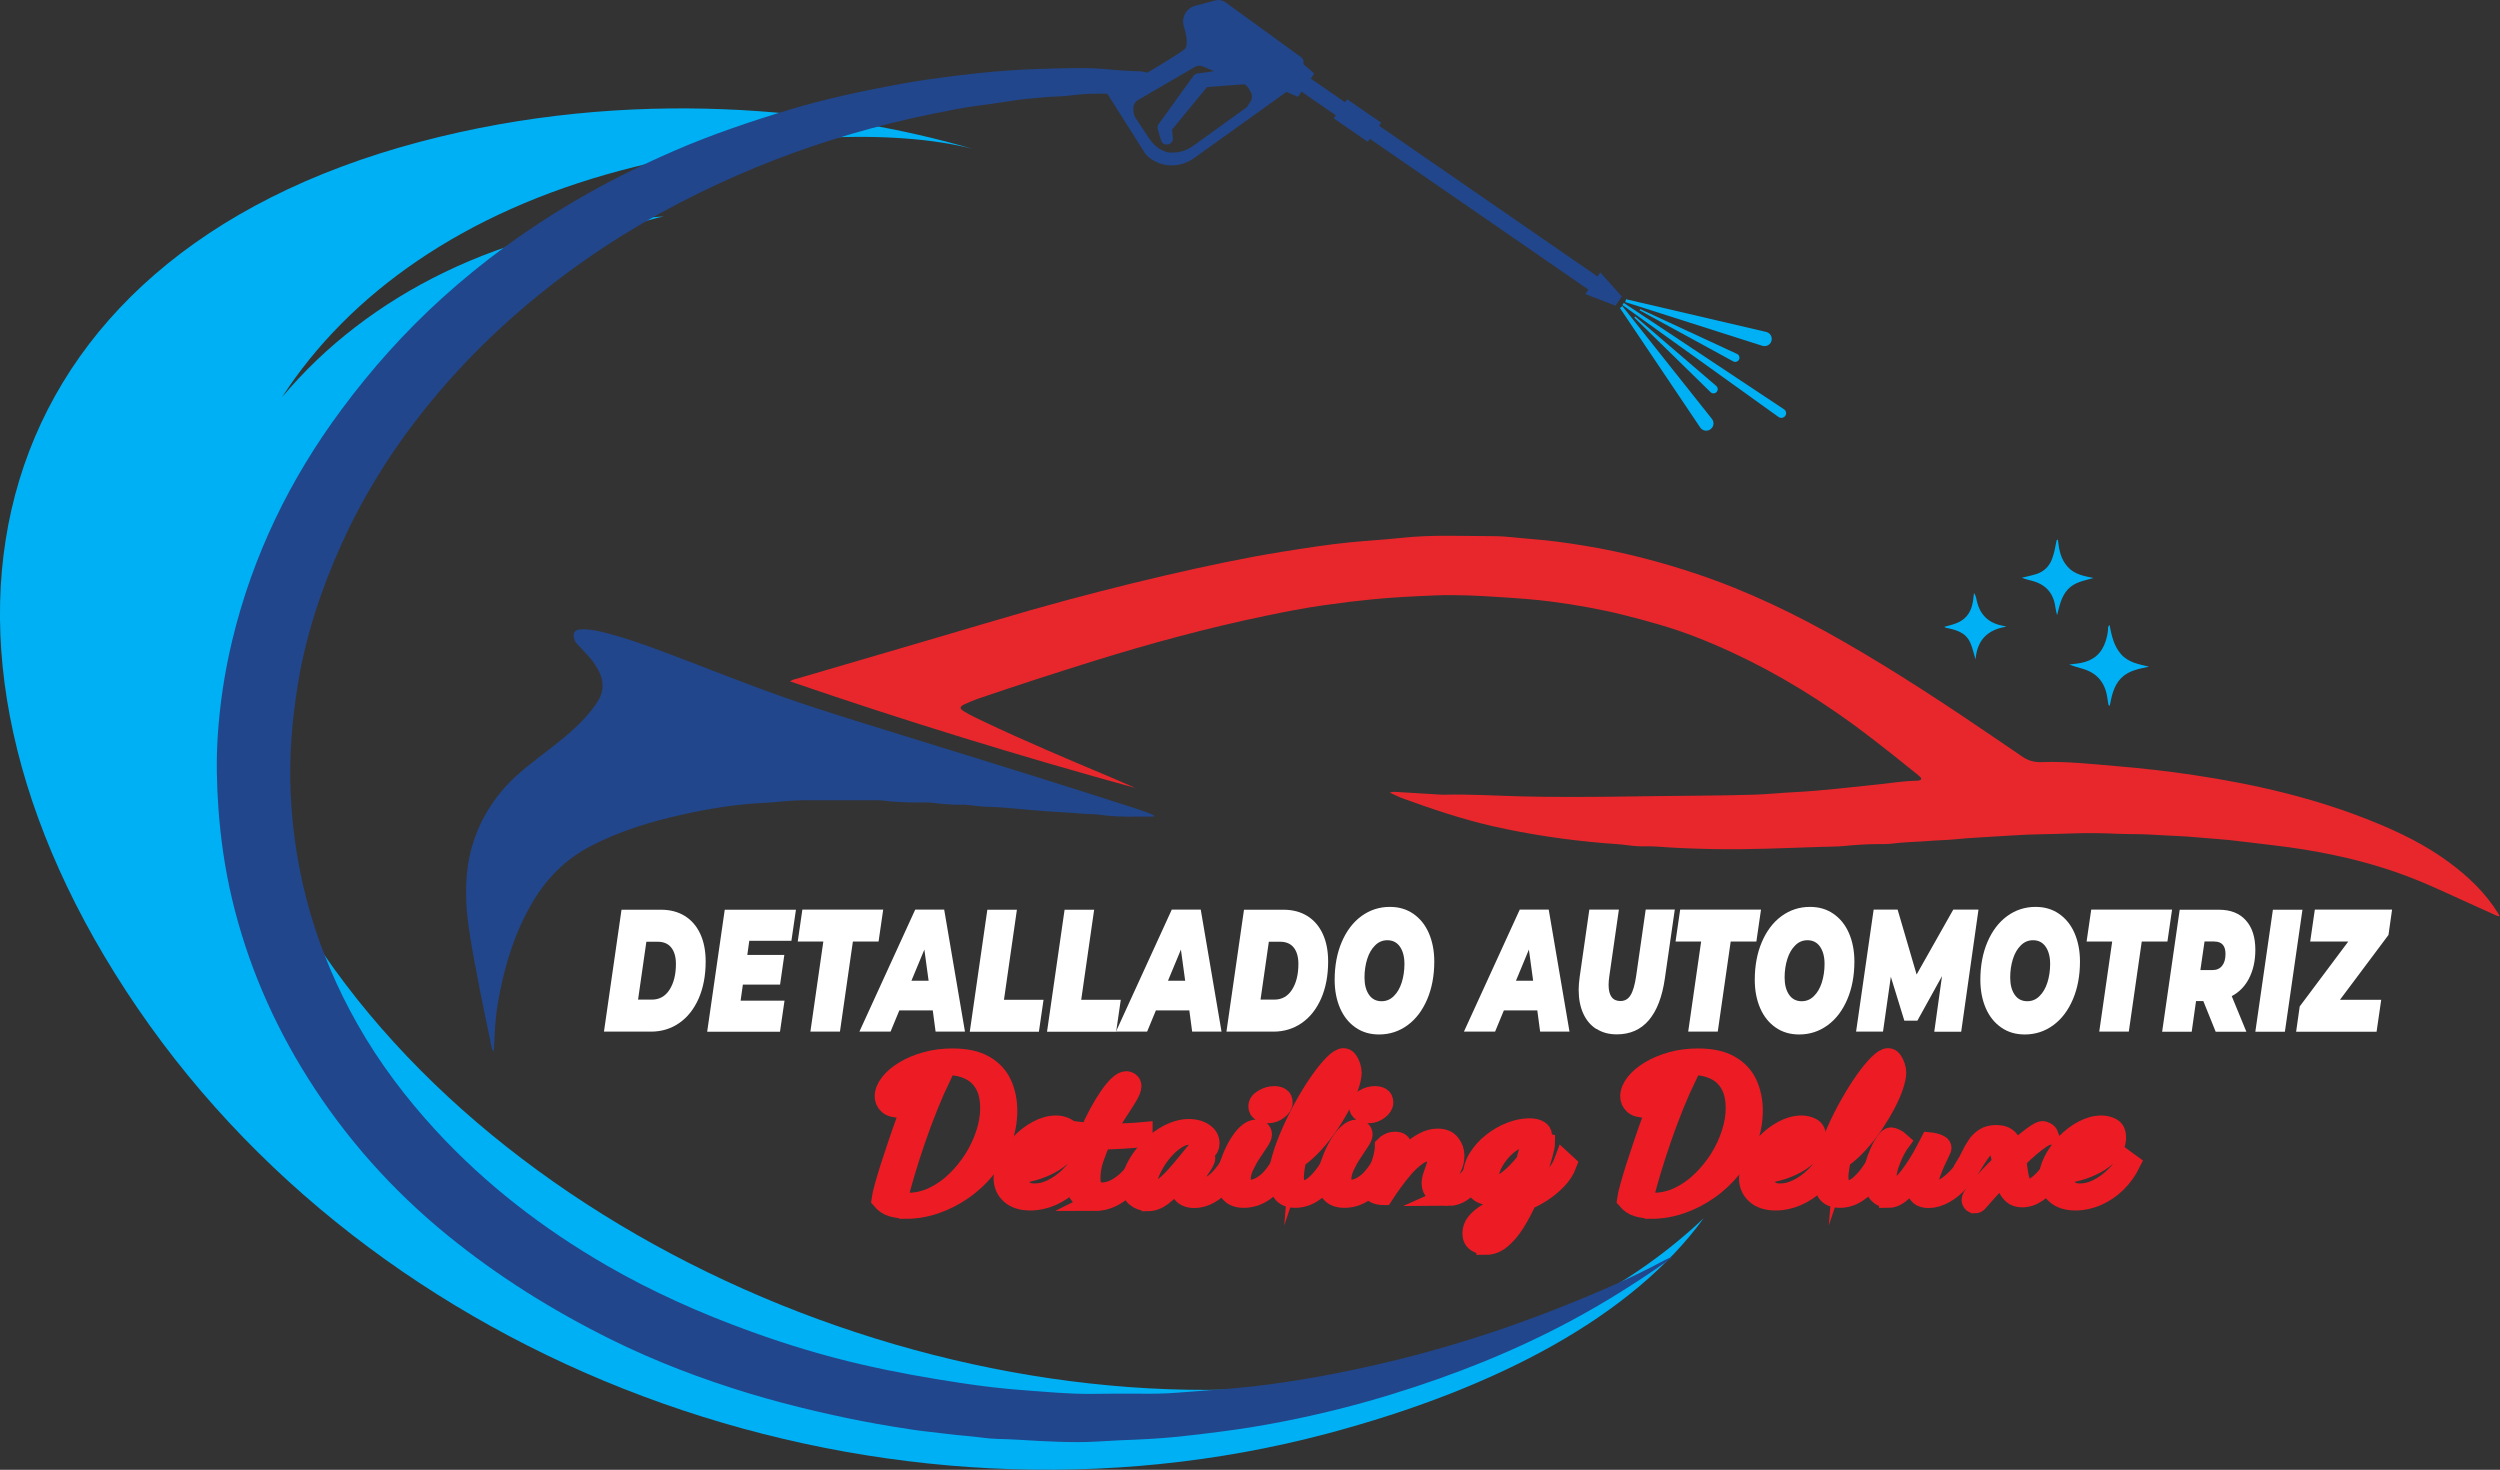
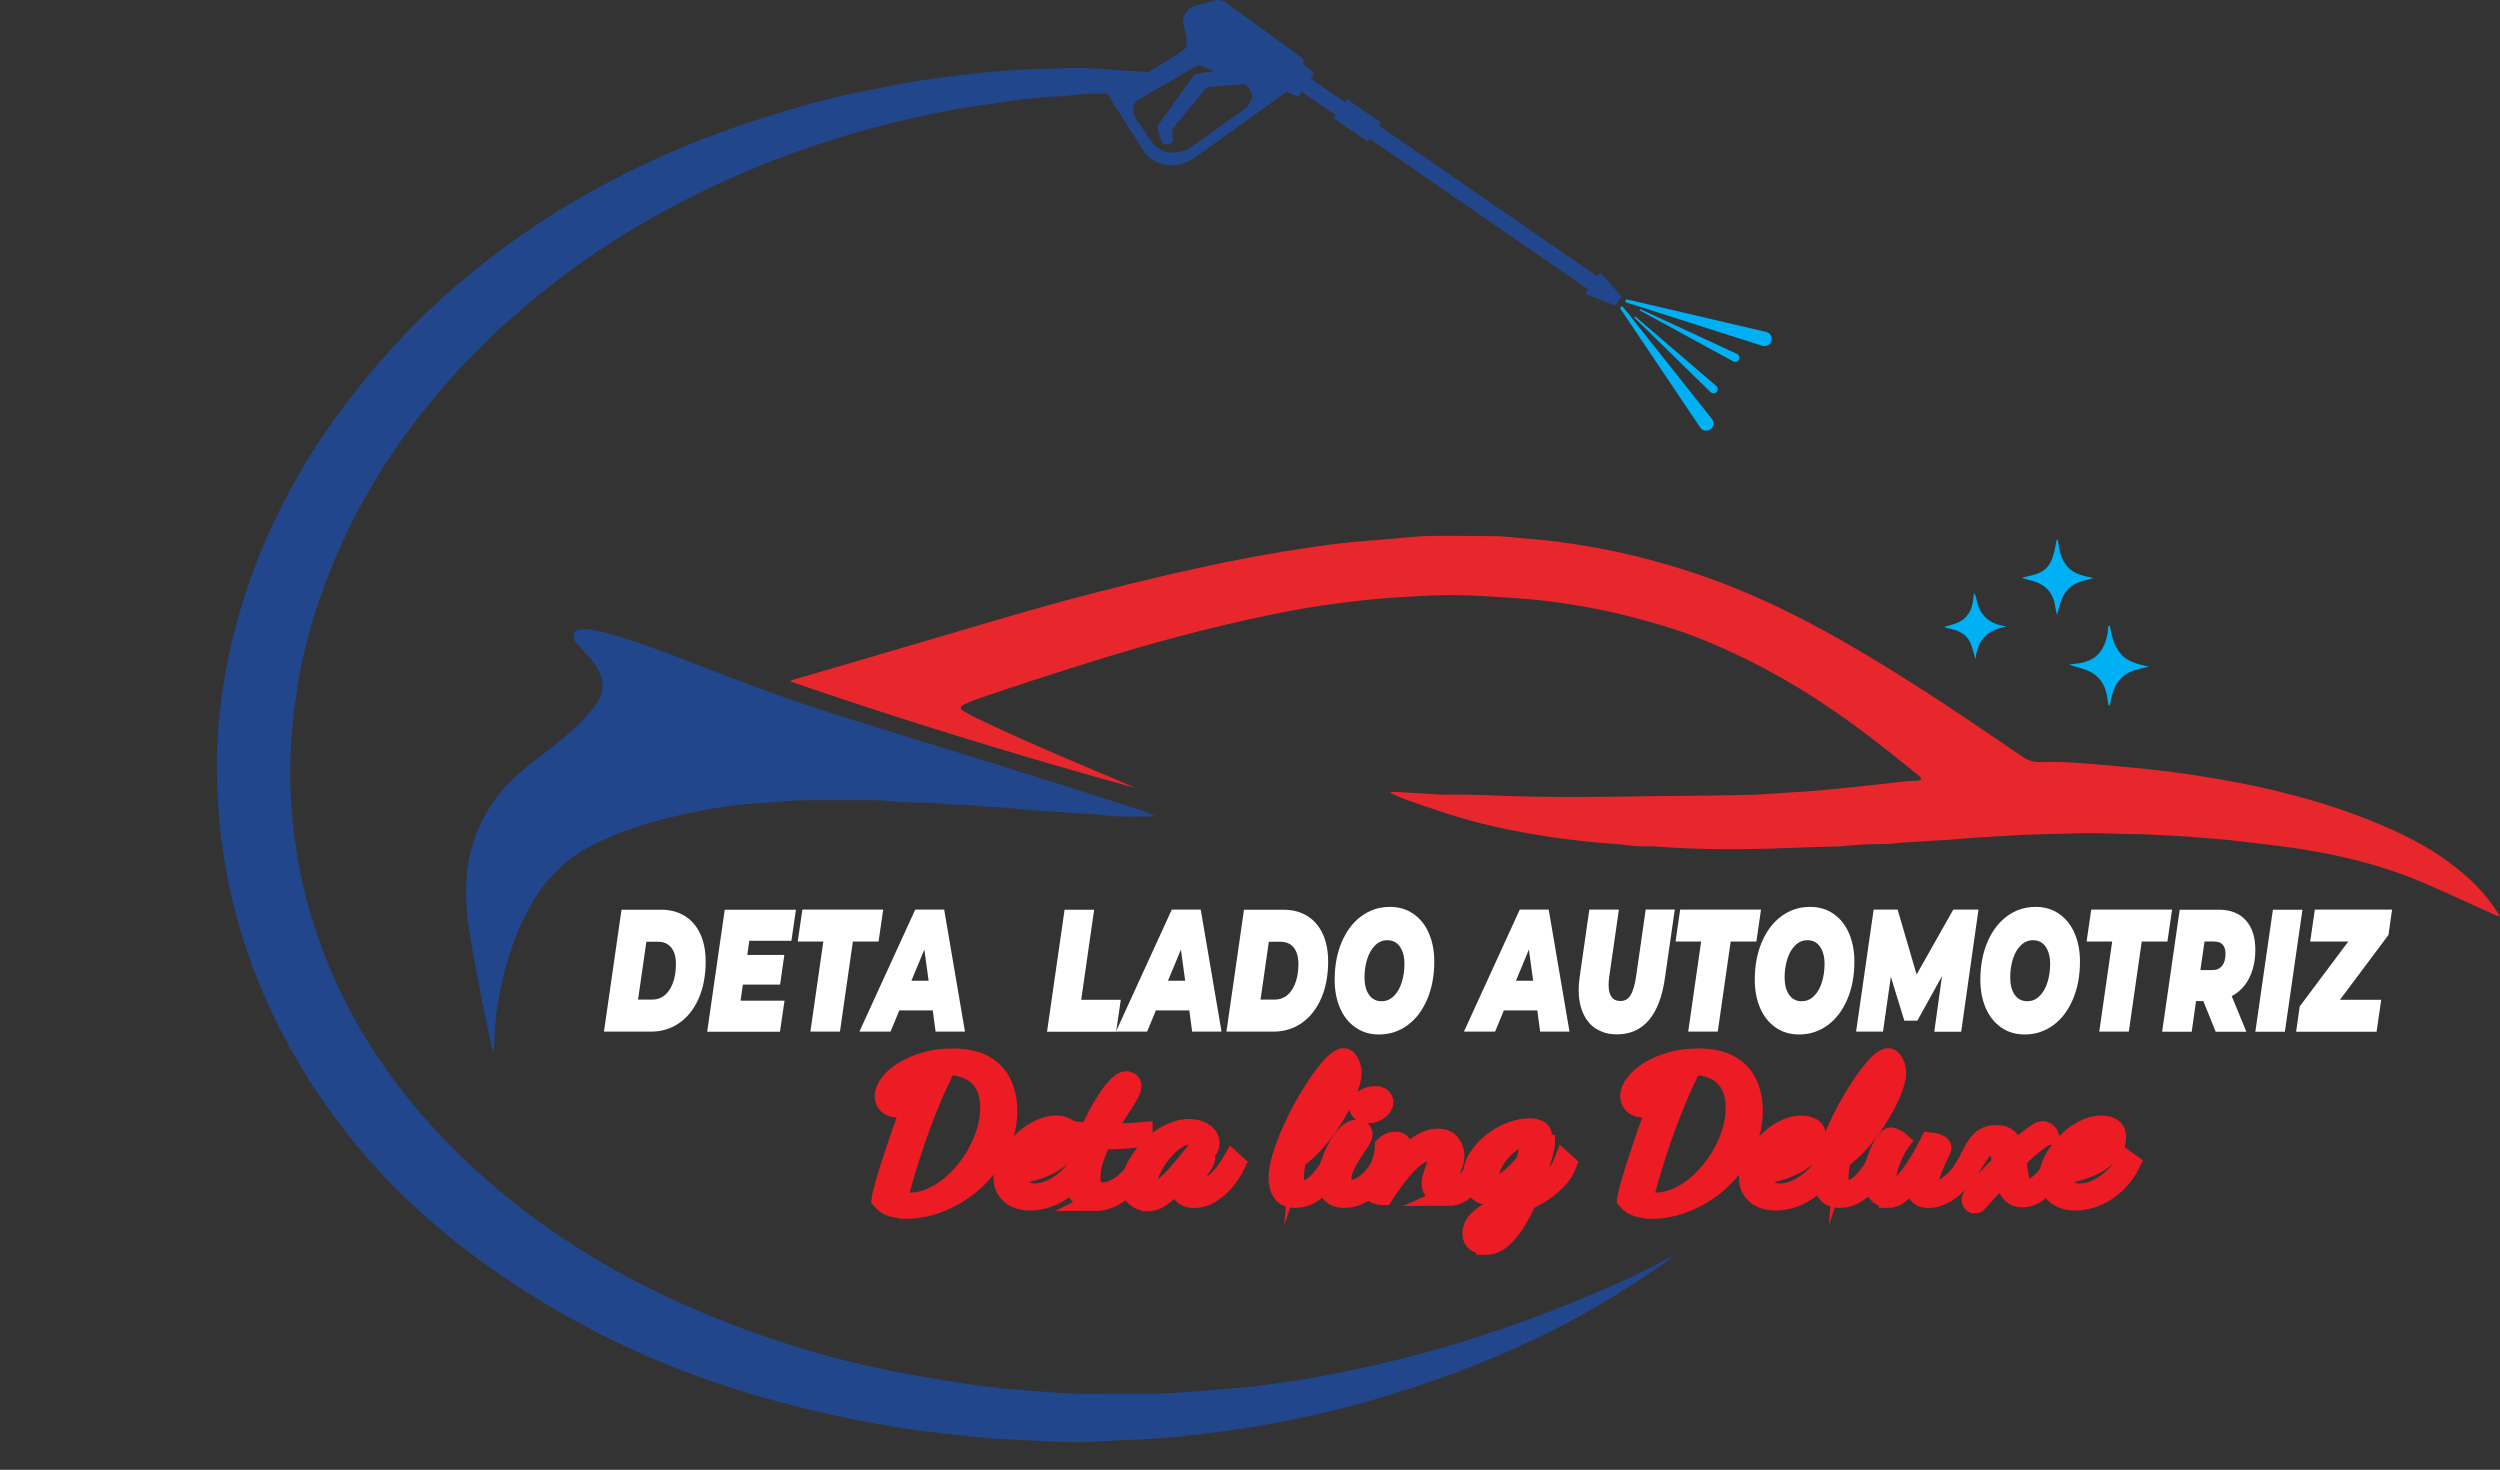
<svg xmlns="http://www.w3.org/2000/svg" id="uuid-68948d4b-c1ef-43dc-b40f-f78a23ba1a74" viewBox="0 0 264.75 155.65">
  <rect x="0" y="0" width="264.75" height="155.65" fill="#333333" stroke="none" />
  <g id="uuid-a1c96bff-40c7-4986-9a27-fc1cefe8d283">
-     <path d="m151.96,144.14c-41.17,10.91-93.8-8.38-117.66-43.08-9.91-15.7-10.56-32.49-3.49-47.83,10.72-23.26,37.94-30.04,39.48-30.31-16.95,1.01-31.36,8.31-40.43,19.15,7.11-11,19.31-19.62,35.89-24.02,15.33-4.06,29.17-4.38,37.26-2.28-14.63-4.28-36.2-6.68-58.58-.74C-1.99,27.33-12.21,67.59,14.58,106.78c26.79,39.19,79.47,57.36,125.89,45.06,18.37-4.87,32.51-12.61,39.95-22.83-7.11,6.74-16.68,12-28.47,15.13Z" style="fill:#00b0f4;" />
    <path d="m121.59,7.75c-.97.54-1.71,1.19-2.32,1.97-.16.2-.35.21-.57.21-.79,0-1.59,0-2.38-.01-1.03-.02-2.04.07-3.06.2-.78.1-1.58.09-2.37.15-1.27.1-2.54.22-3.8.41-1.13.17-2.25.35-3.38.49-1.61.2-3.2.53-4.79.85-2.97.59-5.91,1.33-8.82,2.18-5.51,1.61-10.84,3.68-15.99,6.2-5.63,2.75-10.95,6.03-15.89,9.9-3.48,2.73-6.74,5.7-9.74,8.96-5.01,5.45-9.19,11.48-12.26,18.24-2.18,4.8-3.83,9.77-4.68,14.98-.62,3.83-.94,7.68-.76,11.57.4,8.71,2.78,16.84,7.08,24.42,2.31,4.08,5.12,7.79,8.29,11.24,5.27,5.72,11.35,10.4,18.06,14.28,4.89,2.83,10.03,5.11,15.34,7.03,3.86,1.4,7.79,2.58,11.79,3.5,3.47.8,6.97,1.42,10.49,1.95,2.22.34,4.45.6,6.68.76,2.33.17,4.67.4,7.01.38,1.7-.01,3.41-.04,5.11-.02,1.38.02,2.75,0,4.12-.11,2.64-.22,5.28-.36,7.92-.66,4.64-.53,9.21-1.39,13.76-2.45,8.47-1.98,16.65-4.82,24.6-8.35,1.77-.78,3.51-1.63,5.22-2.55.25-.14.51-.27.83-.32-.25.19-.49.38-.74.55-3.19,2.23-6.49,4.3-9.92,6.14-6.05,3.25-12.4,5.77-18.96,7.79-3.76,1.16-7.58,2.12-11.44,2.88-2.21.44-4.44.8-6.67,1.09-1.51.2-3.03.38-4.54.54-2.1.22-4.2.31-6.31.39-1.45.06-2.89.2-4.34.19-1.35,0-2.71-.05-4.06-.12-1.49-.08-2.97-.19-4.46-.22-1-.02-2-.2-3-.29-.87-.08-1.73-.15-2.59-.27-1.07-.14-2.15-.23-3.22-.39-1.34-.19-2.67-.42-3.99-.65-2.16-.38-4.31-.84-6.45-1.34-2.39-.56-4.76-1.18-7.1-1.89-5-1.52-9.87-3.37-14.56-5.69-6.18-3.06-12-6.69-17.35-11.05-5.84-4.76-10.79-10.31-14.81-16.7-3.7-5.89-6.41-12.19-8.01-18.96-.74-3.13-1.2-6.31-1.43-9.52-.18-2.54-.24-5.07-.08-7.6.22-3.45.73-6.85,1.54-10.21,2.16-8.98,6.11-17.11,11.61-24.5,3.16-4.26,6.68-8.19,10.61-11.75,4.28-3.87,8.92-7.26,13.89-10.19,3.49-2.06,7.11-3.86,10.83-5.47,3.91-1.69,7.95-3.05,12.02-4.28,3.87-1.17,7.83-2.01,11.8-2.74,1.97-.37,3.97-.63,5.96-.88,1.28-.16,2.57-.31,3.86-.42,1.52-.13,3.05-.23,4.58-.28,1.64-.05,3.29-.11,4.93-.1,1.14,0,2.28.09,3.42.2.83.08,1.66.11,2.49.14.31.01.61.03,1.02.19Z" style="fill:#21468c;" />
    <path d="m120.36,83.48c-12.32-3.39-24.53-7.14-36.69-11.32.27-.2.52-.24.76-.3,4.9-1.44,9.81-2.87,14.71-4.31,3.34-.98,6.68-1.98,10.03-2.94,4.77-1.35,9.57-2.59,14.4-3.71,4.05-.93,8.12-1.81,12.23-2.47,2.39-.38,4.77-.76,7.18-1,1.85-.18,3.7-.28,5.55-.48,3.21-.34,6.42-.17,9.63-.17,1.37,0,2.74.21,4.11.31,1.85.14,3.69.4,5.52.7,4.06.66,8.02,1.69,11.92,3,5.4,1.81,10.5,4.28,15.43,7.1,5.68,3.25,11.14,6.86,16.55,10.55.83.57,1.66,1.14,2.49,1.7.61.42,1.29.6,2.03.57,2.64-.1,5.26.2,7.88.42,2.76.23,5.51.54,8.24.95,6.53.98,12.93,2.46,19.06,4.96,2.79,1.13,5.48,2.45,7.91,4.24,2.08,1.53,3.92,3.27,5.28,5.49.04.06.07.13.14.25-.26.02-.43-.1-.61-.18-2.28-1.01-4.54-2.08-6.82-3.08-3.25-1.43-6.62-2.47-10.1-3.2-2.17-.46-4.36-.81-6.57-1.06-1.52-.17-3.03-.38-4.54-.54-1.04-.11-2.08-.16-3.12-.26-1.69-.17-3.4-.2-5.09-.31-1.18-.08-2.36-.04-3.54-.09-1.63-.07-3.25-.1-4.88-.04-2.2.09-4.41.07-6.61.23-2,.14-4.01.21-6.02.41-.81.08-1.62.08-2.43.15-1.35.11-2.7.12-4.05.29-.46.06-.93.05-1.39.05-1.22,0-2.43.08-3.65.2-.75.08-1.51.06-2.26.09-3.83.12-7.66.31-11.49.24-2.05-.04-4.1-.11-6.14-.27-.46-.03-.93-.03-1.39-.02-.76.01-1.5-.1-2.25-.19-.6-.07-1.19-.09-1.79-.14-4.03-.34-8.01-.92-11.96-1.82-3.25-.75-6.4-1.81-9.52-2.95-.41-.15-.8-.36-1.32-.59.33-.11.53-.08.73-.07,1.39.08,2.78.16,4.17.25.27.02.54.04.81.04,2.77-.07,5.53.11,8.3.18,6.29.15,12.58-.04,18.87-.08,1.88-.01,3.75-.05,5.63-.1,1.45-.04,2.9-.2,4.34-.27,3-.15,5.97-.53,8.96-.83,1.33-.14,2.65-.36,3.98-.38.08,0,.16,0,.23-.02.27-.05.33-.21.14-.39-.24-.23-.5-.43-.76-.63-2.76-2.23-5.53-4.43-8.46-6.43-4.55-3.12-9.37-5.74-14.52-7.75-2.47-.97-5.03-1.67-7.6-2.32-2.51-.63-5.06-1.08-7.63-1.42-1.86-.25-3.73-.37-5.6-.49-2.22-.15-4.44-.26-6.67-.18-2.26.09-4.52.2-6.77.42-1.73.17-3.46.38-5.18.63-2.03.29-4.04.68-6.04,1.1-6.18,1.28-12.26,2.93-18.28,4.8-4.1,1.28-8.18,2.6-12.25,3.99-.49.17-.97.38-1.45.6-.52.25-.53.44-.05.74.67.42,1.4.75,2.11,1.09,4.36,2.07,8.8,3.94,13.24,5.81.96.4,1.91.83,2.87,1.25Z" style="fill:#e8272c;" />
    <path d="m122.2,86.48c-.6,0-1.19,0-1.79,0-1.34.02-2.67-.01-3.99-.2-.63-.09-1.27-.06-1.91-.12-1.33-.12-2.66-.17-3.99-.27-1.19-.09-2.39-.21-3.58-.31-.67-.06-1.35-.11-2.03-.13-.83-.02-1.66-.1-2.48-.21-.19-.03-.39-.03-.58-.02-1.07.02-2.12-.08-3.18-.21-.5-.06-1.01-.03-1.51-.03-1.26,0-2.51-.05-3.76-.21-.17-.02-.35-.02-.52-.02-2.56,0-5.11,0-7.67,0-1.12,0-2.24.1-3.36.21-.54.05-1.08.07-1.62.1-3.21.21-6.36.79-9.48,1.56-2.77.68-5.46,1.59-8.01,2.88-2.86,1.44-4.99,3.62-6.55,6.39-1.38,2.43-2.3,5.03-2.94,7.74-.44,1.87-.77,3.75-.85,5.67-.03.66-.07,1.31-.11,2.04-.24-.22-.23-.48-.28-.69-.41-1.95-.81-3.9-1.2-5.86-.41-2.07-.8-4.14-1.12-6.23-.3-1.98-.43-3.98-.25-5.96.3-3.28,1.53-6.22,3.64-8.77,1.2-1.46,2.68-2.63,4.17-3.77,1.53-1.18,3.08-2.35,4.43-3.75.52-.55,1-1.13,1.44-1.75.84-1.17.92-2.38.21-3.65-.32-.58-.7-1.11-1.16-1.59-.35-.37-.69-.74-1.03-1.1-.15-.16-.27-.33-.33-.54-.19-.66.05-1.01.73-1.03.64-.03,1.27.06,1.9.2,2.36.55,4.64,1.36,6.91,2.21,4.24,1.59,8.44,3.29,12.72,4.8,4.13,1.45,8.32,2.71,12.5,4.01,4.94,1.53,9.88,3.05,14.81,4.6,3.33,1.04,6.64,2.11,9.96,3.17.64.21,1.28.43,1.88.73,0,.05-.02.1-.03.15Z" style="fill:#21468c;" />
    <path d="m223.4,66.19c.22,1.12.45,2.22,1.22,3.09.77.88,1.87,1.06,2.95,1.32-1.07.24-2.15.4-2.95,1.22-.78.8-.99,1.86-1.2,2.93-.17-.07-.15-.22-.17-.33-.05-.25-.08-.5-.12-.74-.27-1.48-1.12-2.43-2.56-2.85-.48-.14-.96-.27-1.44-.46.41-.06.82-.08,1.22-.16,1.34-.25,2.23-1.01,2.64-2.32.13-.41.23-.82.25-1.25,0-.14-.02-.31.16-.45Z" style="fill:#00b0f4;" />
    <path d="m217.93,57.13c.11,1.05.29,2.06,1.02,2.88.73.82,1.74,1,2.76,1.2-.98.28-2,.42-2.72,1.2-.71.76-.89,1.76-1.15,2.74-.06-.29-.14-.58-.18-.87-.2-1.5-1.05-2.41-2.5-2.78-.35-.09-.69-.17-1.05-.32.2-.05.4-.09.6-.14.32-.08.64-.15.95-.25.8-.27,1.35-.8,1.65-1.6.22-.58.34-1.19.45-1.8.02-.09-.01-.2.17-.25Z" style="fill:#00b0f4;" />
    <path d="m212.44,66.37c-2.01.33-3.06,1.45-3.23,3.46-.12-.42-.23-.83-.36-1.25-.18-.58-.45-1.11-.98-1.47-.46-.31-.98-.45-1.51-.57-.13-.03-.27,0-.46-.16.89-.24,1.76-.41,2.37-1.13.6-.7.69-1.56.77-2.44.22.26.24.57.31.85.34,1.46,1.24,2.32,2.71,2.6.13.02.26.06.39.09Z" style="fill:#00b0f4;" />
    <path d="m169.19,29.29l-23.14-15.97.22-.32-3.61-2.49-.22.32-3.59-2.48-.04-.03.37-.53-1.12-.97s-.02-.03-.02-.05v-.22c.01-.18-.07-.36-.22-.47L129.79.25c-.32-.23-.72-.3-1.09-.2l-2.12.56c-.46.12-.84.42-1.07.83-.23.42-.28.89-.14,1.35.38,1.25.41,2.13.08,2.41-.51.44-2.74,1.81-5.95,3.67-.33.19-.73.2-1.08.03l-.17-.09c-.12-.06-.22-.18-.25-.31v-.04c-.06-.2-.24-.35-.45-.36l-.55-.03c-.18,0-.35.08-.44.24-.09.16-.09.35,0,.5l4.73,7.47.02.03s.22.26.59.53c.41.28,1.02.58,1.84.66.95.09,1.92-.19,2.73-.77l9.74-6.98s.04-.02.06,0l1.19.5.38-.55.19.14,3.43,2.37-.22.32,3.61,2.49.22-.32,23.14,15.97-.32.47,3.19,1.23.67-.97-2.28-2.55-.32.47Zm-36.98-18.15c-.08.11-.18.21-.29.3l-5.58,4.02c-.81.58-1.81.82-2.77.65-.1-.02-.44-.17-.7-.3-.45-.28-.84-.65-1.13-1.09l-1.43-2.15c-.2-.29-.3-.64-.29-.99v-.16c.01-.34.2-.65.49-.82l6.02-3.51c.26-.15.59-.17.87-.05l1.17.5-1.75.24c-.18.02-.33.12-.44.26l-3.67,5.09c-.12.16-.15.37-.1.57l.34,1.15c.04.14.13.27.25.35.07.05.16.09.25.1.25.05.51-.06.65-.27.09-.13.13-.28.11-.44l-.09-.83s0-.04.02-.06l3.66-4.45s.03-.03.05-.03l3.94-.3s.06.03.08.05c.15.1.28.24.37.4l.22.38c.18.32.16.73-.05,1.04l-.24.35Z" style="fill:#21468c;" />
    <path d="m172.11,31.99l14.52,4.63c.45.14.93-.15.99-.62.06-.39-.2-.76-.58-.85l-14.84-3.46" style="fill:#00b0f4;" />
    <path d="m171.55,32.62l8.5,12.65c.22.33.66.44,1.01.24h0c.42-.23.53-.78.23-1.15l-9.48-11.94" style="fill:#00b0f4;" />
-     <path d="m171.81,32.3l16.54,11.86c.23.16.55.11.71-.12s.1-.55-.14-.7l-16.96-11.26" style="fill:#00b0f4;" />
    <path d="m173.63,32.86l9.92,5.41c.22.12.5.03.61-.19h0c.11-.22.02-.5-.21-.6l-10.25-4.75" style="fill:#00b0f4;" />
    <path d="m173.07,33.63l8.08,7.9c.18.18.47.17.64-.02s.15-.47-.04-.64l-8.58-7.36" style="fill:#00b0f4;" />
    <path d="m65.81,96.34h4.19c.97,0,1.81.22,2.52.66.71.44,1.26,1.08,1.64,1.9.38.82.57,1.8.57,2.92,0,1.49-.25,2.8-.74,3.92-.5,1.13-1.18,1.99-2.06,2.6-.88.61-1.88.91-3,.91h-4.97l1.86-12.92Zm3.22,9.52c.8,0,1.43-.35,1.88-1.06.45-.71.67-1.62.67-2.72,0-.75-.17-1.33-.5-1.74s-.81-.61-1.44-.61h-1.19l-.88,6.13h1.46Z" style="fill:#fff;" />
    <path d="m79.35,99.62l-.21,1.51h3.92l-.45,3.14h-3.94l-.24,1.7h4.65l-.48,3.29h-7.71l1.86-12.92h7.54l-.48,3.29h-4.47Z" style="fill:#fff;" />
    <path d="m87.2,99.71h-2.72l.49-3.38h8.56l-.49,3.38h-2.72l-1.37,9.54h-3.13l1.37-9.54Z" style="fill:#fff;" />
    <path d="m98.78,107h-3.54l-.93,2.25h-3.3l5.91-12.92h3.07l2.2,12.92h-3.11l-.3-2.25Zm-.44-3.14l-.45-3.3-1.37,3.3h1.82Z" style="fill:#fff;" />
-     <path d="m104.56,96.34h3.13l-1.37,9.54h4.19l-.49,3.38h-7.32l1.86-12.92Z" style="fill:#fff;" />
    <path d="m112.74,96.34h3.13l-1.37,9.54h4.19l-.49,3.38h-7.32l1.86-12.92Z" style="fill:#fff;" />
    <path d="m125.95,107h-3.54l-.93,2.25h-3.3l5.91-12.92h3.07l2.2,12.92h-3.11l-.3-2.25Zm-.44-3.14l-.45-3.3-1.37,3.3h1.82Z" style="fill:#fff;" />
    <path d="m131.73,96.34h4.19c.97,0,1.81.22,2.52.66.71.44,1.26,1.08,1.64,1.9.38.82.57,1.8.57,2.92,0,1.49-.25,2.8-.74,3.92-.5,1.13-1.18,1.99-2.06,2.6-.88.61-1.88.91-3,.91h-4.97l1.86-12.92Zm3.22,9.52c.8,0,1.43-.35,1.88-1.06.45-.71.67-1.62.67-2.72,0-.75-.17-1.33-.5-1.74s-.81-.61-1.44-.61h-1.19l-.88,6.13h1.46Z" style="fill:#fff;" />
    <path d="m143.56,108.82c-.71-.49-1.26-1.17-1.64-2.04-.38-.87-.58-1.88-.58-3.01,0-1.5.25-2.84.75-4.01s1.19-2.09,2.08-2.74,1.89-.98,3.02-.98c.95,0,1.77.24,2.48.73.71.49,1.26,1.17,1.64,2.04.38.87.58,1.88.58,3.01,0,1.5-.25,2.84-.75,4.01s-1.19,2.09-2.08,2.74-1.89.98-3.02.98c-.95,0-1.77-.24-2.48-.73Zm4.04-3.33c.37-.36.65-.84.84-1.44.19-.6.29-1.26.29-1.97,0-.76-.16-1.37-.48-1.83s-.77-.68-1.33-.68c-.5,0-.93.18-1.29.54-.37.36-.65.84-.84,1.44-.19.6-.29,1.26-.29,1.97,0,.76.16,1.37.48,1.83s.77.68,1.33.68c.5,0,.93-.18,1.29-.54Z" style="fill:#fff;" />
    <path d="m162.8,107h-3.54l-.93,2.25h-3.3l5.91-12.92h3.07l2.2,12.92h-3.11l-.3-2.25Zm-.44-3.14l-.45-3.3-1.37,3.3h1.82Z" style="fill:#fff;" />
    <path d="m169.05,108.97c-.61-.39-1.07-.94-1.39-1.65-.32-.71-.48-1.55-.48-2.51,0-.39.04-.85.11-1.37l1.02-7.11h3.13l-1.01,7.03c-.05.34-.08.66-.08.94,0,.58.11,1.01.32,1.29.21.28.52.42.93.42.46,0,.82-.2,1.07-.61.26-.41.46-1.09.6-2.05l1.01-7.03h3.08l-1.05,7.29c-.28,1.96-.85,3.43-1.7,4.43-.85,1-1.98,1.5-3.39,1.5-.83,0-1.55-.19-2.15-.58Z" style="fill:#fff;" />
    <path d="m180.16,99.71h-2.72l.49-3.38h8.56l-.49,3.38h-2.72l-1.37,9.54h-3.13l1.37-9.54Z" style="fill:#fff;" />
    <path d="m188.05,108.82c-.71-.49-1.26-1.17-1.64-2.04-.38-.87-.58-1.88-.58-3.01,0-1.5.25-2.84.75-4.01s1.19-2.09,2.08-2.74,1.89-.98,3.02-.98c.95,0,1.77.24,2.48.73.71.49,1.26,1.17,1.64,2.04.38.87.58,1.88.58,3.01,0,1.5-.25,2.84-.75,4.01s-1.19,2.09-2.08,2.74-1.89.98-3.02.98c-.95,0-1.77-.24-2.48-.73Zm4.04-3.33c.37-.36.65-.84.84-1.44.19-.6.29-1.26.29-1.97,0-.76-.16-1.37-.48-1.83s-.77-.68-1.33-.68c-.5,0-.93.18-1.29.54-.37.36-.65.84-.84,1.44-.19.6-.29,1.26-.29,1.97,0,.76.16,1.37.48,1.83s.77.68,1.33.68c.5,0,.93-.18,1.29-.54Z" style="fill:#fff;" />
    <path d="m209.52,96.34l-1.83,12.92h-2.85l.82-5.89-2.61,4.72h-1.38l-1.43-4.65-.83,5.81h-2.85l1.86-12.92h2.54l2.01,6.87,3.88-6.87h2.66Z" style="fill:#fff;" />
    <path d="m211.94,108.82c-.71-.49-1.26-1.17-1.64-2.04-.38-.87-.58-1.88-.58-3.01,0-1.5.25-2.84.75-4.01s1.19-2.09,2.08-2.74,1.89-.98,3.02-.98c.95,0,1.77.24,2.48.73.71.49,1.26,1.17,1.64,2.04.38.87.58,1.88.58,3.01,0,1.5-.25,2.84-.75,4.01s-1.19,2.09-2.08,2.74-1.89.98-3.02.98c-.95,0-1.77-.24-2.48-.73Zm4.04-3.33c.37-.36.65-.84.84-1.44.19-.6.29-1.26.29-1.97,0-.76-.16-1.37-.48-1.83s-.77-.68-1.33-.68c-.5,0-.93.18-1.29.54-.37.36-.65.84-.84,1.44-.19.6-.29,1.26-.29,1.97,0,.76.16,1.37.48,1.83s.77.68,1.33.68c.5,0,.93-.18,1.29-.54Z" style="fill:#fff;" />
    <path d="m223.69,99.71h-2.72l.49-3.38h8.56l-.49,3.38h-2.72l-1.37,9.54h-3.13l1.37-9.54Z" style="fill:#fff;" />
    <path d="m238.19,103.58c-.44.86-1.05,1.49-1.85,1.91l1.55,3.77h-3.25l-1.31-3.25h-.77l-.46,3.25h-3.13l1.86-12.92h4.16c1.22,0,2.17.37,2.84,1.12.68.75,1.01,1.79,1.01,3.13,0,1.14-.22,2.14-.66,3Zm-3.68-3.88h-1.05l-.44,3.03h1.29c.43,0,.77-.15,1.01-.45.24-.3.36-.72.36-1.26,0-.87-.39-1.31-1.17-1.31Z" style="fill:#fff;" />
    <path d="m240.7,96.34h3.13l-1.86,12.92h-3.13l1.86-12.92Z" style="fill:#fff;" />
    <path d="m252.94,99.01l-5.14,6.87h4.37l-.49,3.38h-8.52l.38-2.68,5.14-6.87h-4.03l.49-3.38h8.18l-.38,2.68Z" style="fill:#fff;" />
    <path d="m95.93,128.04c-.51,0-.99-.06-1.45-.19-.46-.13-.85-.39-1.19-.8.04-.32.15-.78.32-1.39s.37-1.3.62-2.08c.25-.78.51-1.57.79-2.39.28-.82.55-1.61.82-2.35.27-.75.51-1.4.72-1.97.21-.56.37-.97.47-1.22.04-.11.12-.26.22-.48s.23-.43.39-.66c.16-.23.34-.41.56-.57s.44-.23.69-.23.52.09.83.28c-.45.93-.9,1.96-1.36,3.09-.46,1.13-.89,2.3-1.31,3.5-.41,1.2-.79,2.36-1.13,3.5-.34,1.13-.62,2.17-.84,3.11.12.04.28.07.49.09.21.02.41.03.6.03.94,0,1.85-.21,2.7-.63.86-.42,1.65-.97,2.36-1.67.72-.7,1.35-1.48,1.89-2.34.54-.87.95-1.76,1.24-2.67.29-.91.44-1.79.44-2.62,0-1.07-.2-1.94-.6-2.61-.4-.67-.95-1.16-1.65-1.47-.7-.31-1.5-.47-2.4-.47-.95,0-1.79.16-2.55.47-.76.31-1.35.73-1.78,1.27-.43.54-.64,1.15-.64,1.84,0,.15.01.3.04.47.03.17.08.33.15.49-.62,0-1.07-.12-1.34-.37s-.4-.55-.4-.9c0-.46.19-.93.56-1.41.37-.48.89-.92,1.55-1.32s1.43-.73,2.3-.97c.87-.25,1.82-.37,2.83-.37,1.42,0,2.56.25,3.42.75.86.5,1.48,1.17,1.86,2.01.38.84.58,1.78.58,2.81,0,1.14-.2,2.23-.6,3.27-.4,1.04-.95,2-1.66,2.87s-1.52,1.64-2.44,2.28c-.92.65-1.9,1.15-2.94,1.51-1.04.36-2.09.54-3.15.54Z" style="fill:#e8272c; stroke:#ed1c24; stroke-miterlimit:10; stroke-width:2px;" />
    <path d="m109.12,127.19c-.93,0-1.65-.23-2.15-.69-.5-.46-.75-1.03-.75-1.72,0-.58.16-1.2.49-1.86.33-.66.77-1.27,1.32-1.85.55-.58,1.16-1.04,1.83-1.4.67-.36,1.34-.54,2-.54.38,0,.74.09,1.08.27.34.18.51.53.51,1.06s-.16.97-.48,1.41c-.32.44-.75.83-1.29,1.17-.54.34-1.13.62-1.78.84-.65.22-1.3.36-1.95.43-.01.05-.03.11-.03.17,0,.06-.01.16-.01.29,0,.07.01.18.03.35.02.17.08.34.19.53.1.19.27.34.5.48s.55.2.96.2c.61,0,1.22-.16,1.84-.47.62-.31,1.2-.72,1.74-1.24s1-1.09,1.36-1.73l.44.32c-.39.79-.9,1.49-1.51,2.09-.62.6-1.3,1.06-2.05,1.39-.75.33-1.51.5-2.3.5Zm-.92-3.6c.38-.04.8-.16,1.26-.36.46-.2.91-.45,1.34-.75s.78-.64,1.06-1,.41-.73.41-1.1c0-.15-.03-.25-.09-.3-.06-.05-.15-.08-.28-.08-.33,0-.68.11-1.05.33-.36.22-.72.5-1.07.85-.35.35-.66.74-.94,1.16s-.49.84-.65,1.25Z" style="fill:#e8272c; stroke:#ed1c24; stroke-miterlimit:10; stroke-width:2px;" />
    <path d="m116,127.23c-.64,0-1.16-.17-1.55-.52-.39-.34-.59-.87-.59-1.57,0-.54.11-1.22.34-2.03.22-.81.51-1.64.86-2.5-.1-.03-.22-.05-.36-.07-.14-.02-.27-.06-.4-.11v-.62c.23.03.42.05.58.06.15.01.31.03.47.04.31-.7.64-1.38.99-2.04.36-.66.71-1.24,1.07-1.76.36-.52.69-.92,1.01-1.22.32-.3.6-.45.85-.45.15,0,.28.05.41.15.13.1.2.24.2.43,0,.26-.15.64-.45,1.13-.3.49-.66,1.06-1.1,1.72-.44.66-.86,1.35-1.26,2.1h.68c.64,0,1.22,0,1.73-.03.52-.02,1.04-.06,1.58-.11v.66c-.8.07-1.53.12-2.2.16-.67.04-1.31.07-1.92.08h-.26c-.31.65-.57,1.32-.8,2-.23.68-.34,1.35-.34,2,0,.54.09.93.28,1.15.19.23.49.34.89.34.73,0,1.47-.3,2.23-.9.76-.6,1.43-1.42,2-2.45l.3.2c-.38.78-.85,1.49-1.41,2.12s-1.17,1.14-1.82,1.5c-.65.36-1.33.55-2.03.55Z" style="fill:#e8272c; stroke:#ed1c24; stroke-miterlimit:10; stroke-width:2px;" />
    <path d="m121.52,127.25c-.48,0-.9-.15-1.25-.44-.36-.29-.53-.73-.53-1.31,0-.46.12-.97.35-1.51s.55-1.08.96-1.61c.41-.53.87-1.01,1.39-1.44.52-.43,1.08-.78,1.68-1.04s1.19-.4,1.79-.4c.62,0,1.16.15,1.59.44.44.29.65.67.65,1.15,0,.36-.14.62-.41.77-.28.16-.6.21-.98.14.03-.12.05-.24.08-.36.02-.12.03-.25.03-.38,0-.26-.06-.5-.17-.72-.12-.21-.36-.32-.74-.32-.41,0-.82.13-1.24.38-.42.25-.83.58-1.21.98-.39.4-.73.85-1.04,1.33-.31.48-.54.96-.72,1.42-.17.46-.26.88-.26,1.25,0,.42.17.64.5.64s.7-.15,1.11-.45c.41-.3.82-.67,1.23-1.12.41-.45.81-.91,1.19-1.38.38-.47.71-.87.98-1.2.04-.07.1-.1.17-.1.06.01.17.04.34.09.17.05.32.12.47.21s.22.21.22.36c0,.13-.06.3-.18.51-.12.21-.27.43-.44.68s-.31.49-.44.74c-.12.25-.19.48-.19.71,0,.17.05.33.15.49s.27.23.5.23c.35,0,.84-.23,1.47-.71.63-.47,1.28-1.27,1.93-2.39l.42.38c-.35.71-.77,1.35-1.25,1.9s-1,.98-1.54,1.29c-.54.31-1.08.47-1.63.47-.6,0-1.04-.17-1.33-.52-.29-.34-.45-.71-.48-1.11v-.1c-.58.64-1.12,1.14-1.6,1.51-.49.37-1.01.56-1.56.56Z" style="fill:#e8272c; stroke:#ed1c24; stroke-miterlimit:10; stroke-width:2px;" />
-     <path d="m131.72,126.91c-.64,0-1.12-.17-1.44-.52-.32-.34-.48-.76-.48-1.25,0-.3.06-.69.17-1.15s.28-.95.49-1.46c.21-.51.45-.99.73-1.44.28-.45.57-.82.89-1.1.32-.28.64-.43.96-.43.17,0,.33.05.46.15.13.1.2.24.2.43,0,.17-.11.43-.34.77-.23.34-.49.74-.79,1.19s-.56.92-.78,1.4c-.23.48-.34.94-.34,1.38s.08.71.25.84c.17.14.41.21.73.21.49,0,1.03-.22,1.61-.67.58-.45,1.18-1.24,1.81-2.36l.33.32c-.51,1.17-1.16,2.07-1.94,2.72-.79.65-1.63.97-2.53.97Zm2.57-8.96c-.28,0-.53-.06-.75-.19s-.34-.32-.34-.59c0-.32.19-.59.57-.81.38-.23.77-.34,1.18-.34.26,0,.48.05.67.16.18.11.27.3.27.58s-.17.55-.5.8c-.33.26-.7.39-1.09.39Z" style="fill:#e8272c; stroke:#ed1c24; stroke-miterlimit:10; stroke-width:2px;" />
    <path d="m137.17,126.91c-.68,0-1.16-.21-1.43-.63-.27-.42-.4-.91-.4-1.48,0-.65.13-1.41.39-2.29.26-.87.61-1.79,1.04-2.75.43-.96.9-1.9,1.42-2.82s1.04-1.75,1.56-2.49c.52-.74,1.01-1.33,1.45-1.78.44-.44.8-.67,1.08-.67.19,0,.35.09.48.27s.24.39.32.64c.08.25.12.47.12.69,0,.36-.1.82-.29,1.4s-.47,1.21-.83,1.9-.78,1.39-1.26,2.12c-.49.72-1.02,1.41-1.61,2.06-.59.65-1.22,1.21-1.89,1.69-.06.33-.11.66-.16.98-.05.33-.08.62-.08.88,0,.48.09.82.26,1.04.17.22.4.33.68.33.36,0,.74-.16,1.12-.47.38-.31.76-.71,1.11-1.19.36-.48.67-.98.93-1.5l.52.26c-.62,1.18-1.32,2.11-2.09,2.79-.77.68-1.58,1.02-2.42,1.02Zm.52-5.38c.49-.49.96-1.02,1.41-1.6.44-.58.85-1.16,1.22-1.76.37-.6.69-1.17.97-1.73.28-.56.49-1.06.64-1.5.15-.44.24-.8.25-1.06v-.06c-.12,0-.3.15-.56.45-.25.3-.56.71-.9,1.22-.35.52-.71,1.11-1.08,1.77-.37.66-.73,1.36-1.07,2.1-.34.74-.64,1.46-.88,2.18Z" style="fill:#e8272c; stroke:#ed1c24; stroke-miterlimit:10; stroke-width:2px;" />
    <path d="m142.38,126.91c-.64,0-1.12-.17-1.44-.52-.32-.34-.48-.76-.48-1.25,0-.3.06-.69.17-1.15s.28-.95.49-1.46c.21-.51.45-.99.73-1.44.28-.45.57-.82.89-1.1.32-.28.64-.43.96-.43.17,0,.33.05.46.15.13.1.2.24.2.43,0,.17-.11.43-.34.77-.23.34-.49.74-.79,1.19s-.56.92-.78,1.4c-.23.48-.34.94-.34,1.38s.08.71.25.84c.17.14.41.21.73.21.49,0,1.03-.22,1.61-.67.58-.45,1.18-1.24,1.81-2.36l.33.32c-.51,1.17-1.16,2.07-1.94,2.72-.79.65-1.63.97-2.53.97Zm2.57-8.96c-.28,0-.53-.06-.75-.19s-.34-.32-.34-.59c0-.32.19-.59.57-.81.38-.23.77-.34,1.18-.34.26,0,.48.05.67.16.18.11.27.3.27.58s-.17.55-.5.8c-.33.26-.7.39-1.09.39Z" style="fill:#e8272c; stroke:#ed1c24; stroke-miterlimit:10; stroke-width:2px;" />
    <path d="m153.3,126.71c-.57,0-1-.13-1.3-.39-.3-.26-.45-.59-.45-.98,0-.26.05-.55.15-.84.1-.3.2-.6.31-.9s.15-.6.15-.87-.08-.49-.23-.61c-.15-.11-.33-.17-.53-.17-.44,0-.88.16-1.34.49-.46.32-.9.73-1.33,1.22-.43.49-.83,1-1.21,1.53-.38.53-.71,1.01-.98,1.43-.28,0-.54-.04-.79-.13s-.46-.24-.63-.45c.01-.07.1-.27.25-.61.15-.34.32-.74.51-1.21.19-.47.36-.96.5-1.48s.22-.99.22-1.41c.1-.11.26-.21.47-.32.21-.11.43-.16.67-.16.51,0,.76.2.76.6,0,.16-.03.39-.1.71s-.16.67-.27,1.06c.38-.46.79-.9,1.24-1.31.45-.41.92-.75,1.41-1,.49-.26.98-.39,1.47-.39.62,0,1.09.19,1.38.58.3.38.45.81.45,1.27,0,.4-.07.77-.22,1.11s-.29.67-.42.97c-.14.3-.21.6-.21.89,0,.21.05.36.16.45s.23.13.36.13c.35,0,.71-.15,1.09-.46s.74-.69,1.08-1.16c.34-.47.64-.94.9-1.42l.37.28c-.31.65-.65,1.24-1.04,1.78-.39.54-.81.97-1.29,1.29-.47.33-1,.49-1.58.49Z" style="fill:#e8272c; stroke:#ed1c24; stroke-miterlimit:10; stroke-width:2px;" />
    <path d="m157.35,131.88c-.36,0-.7-.1-1.01-.3-.31-.2-.47-.52-.47-.97,0-.42.13-.8.4-1.14.27-.34.62-.65,1.07-.93.44-.28.92-.55,1.43-.78.51-.24,1-.46,1.48-.68.16-.36.31-.74.46-1.15s.28-.85.41-1.33c-.51.58-1.04,1.07-1.6,1.45-.56.38-1.13.58-1.71.58s-1.04-.19-1.38-.56c-.34-.37-.51-.86-.51-1.47,0-.7.19-1.36.58-1.98s.88-1.17,1.49-1.65c.61-.48,1.26-.86,1.96-1.13s1.37-.41,2-.41c.46,0,.81.08,1.05.23s.35.33.35.53c0,.16-.05.29-.15.38-.1.09-.17.15-.2.16-.15-.15-.29-.24-.45-.29-.15-.05-.33-.07-.53-.07-.57,0-1.11.15-1.63.44-.52.29-.98.67-1.38,1.12s-.72.93-.95,1.42c-.23.49-.35.93-.35,1.33,0,.27.07.47.2.61s.29.21.48.21c.41,0,.9-.24,1.48-.73.58-.48,1.14-1.07,1.68-1.76.03-.11.05-.2.08-.29.02-.09.04-.17.05-.25.15-.53.32-.92.52-1.17.2-.25.49-.38.85-.38.07,0,.16,0,.27.02.11.01.23.03.36.06,0,.24-.07.63-.22,1.17s-.34,1.18-.59,1.9-.52,1.46-.83,2.21c.45-.17.91-.41,1.37-.72.46-.31.89-.69,1.29-1.13.39-.44.69-.94.89-1.48l.39.36c-.23.61-.59,1.17-1.08,1.67-.49.5-1.01.94-1.58,1.3-.57.36-1.09.65-1.57.84-.39.87-.82,1.67-1.27,2.39s-.95,1.3-1.46,1.73-1.07.65-1.67.65Zm-.09-.91c.26,0,.62-.22,1.08-.67.46-.45.96-1.21,1.49-2.29-.54.24-1.03.48-1.48.74-.45.25-.81.52-1.09.79-.28.28-.41.57-.41.87,0,.17.04.31.12.41s.18.15.29.15Z" style="fill:#e8272c; stroke:#ed1c24; stroke-miterlimit:10; stroke-width:2px;" />
    <path d="m174.88,128.04c-.51,0-.99-.06-1.45-.19-.46-.13-.85-.39-1.19-.8.04-.32.15-.78.32-1.39s.37-1.3.62-2.08c.25-.78.51-1.57.79-2.39.28-.82.55-1.61.82-2.35.27-.75.51-1.4.72-1.97.21-.56.37-.97.47-1.22.04-.11.12-.26.22-.48s.23-.43.39-.66c.16-.23.34-.41.56-.57s.44-.23.69-.23.52.09.83.28c-.45.93-.9,1.96-1.36,3.09-.46,1.13-.89,2.3-1.31,3.5-.41,1.2-.79,2.36-1.13,3.5-.34,1.13-.62,2.17-.84,3.11.12.04.28.07.49.09.21.02.41.03.6.03.94,0,1.85-.21,2.7-.63.86-.42,1.65-.97,2.36-1.67.72-.7,1.35-1.48,1.89-2.34.54-.87.95-1.76,1.24-2.67.29-.91.44-1.79.44-2.62,0-1.07-.2-1.94-.6-2.61-.4-.67-.95-1.16-1.65-1.47-.7-.31-1.5-.47-2.4-.47-.95,0-1.79.16-2.55.47-.76.31-1.35.73-1.78,1.27-.43.54-.64,1.15-.64,1.84,0,.15.01.3.04.47.03.17.08.33.15.49-.62,0-1.07-.12-1.34-.37s-.4-.55-.4-.9c0-.46.19-.93.56-1.41.37-.48.89-.92,1.55-1.32s1.43-.73,2.3-.97c.87-.25,1.82-.37,2.83-.37,1.42,0,2.56.25,3.42.75.86.5,1.48,1.17,1.86,2.01.38.84.58,1.78.58,2.81,0,1.14-.2,2.23-.6,3.27-.4,1.04-.95,2-1.66,2.87s-1.52,1.64-2.44,2.28c-.92.65-1.9,1.15-2.94,1.51-1.04.36-2.09.54-3.15.54Z" style="fill:#e8272c; stroke:#ed1c24; stroke-miterlimit:10; stroke-width:2px;" />
    <path d="m188.06,127.19c-.93,0-1.65-.23-2.15-.69-.5-.46-.75-1.03-.75-1.72,0-.58.16-1.2.49-1.86.33-.66.77-1.27,1.32-1.85.55-.58,1.16-1.04,1.83-1.4.67-.36,1.34-.54,2-.54.38,0,.74.09,1.08.27.34.18.51.53.51,1.06s-.16.97-.48,1.41c-.32.44-.75.83-1.29,1.17-.54.34-1.13.62-1.78.84-.65.22-1.3.36-1.95.43-.01.05-.03.11-.03.17,0,.06-.01.16-.01.29,0,.07.01.18.03.35.02.17.08.34.19.53.1.19.27.34.5.48s.55.2.96.2c.61,0,1.22-.16,1.84-.47.62-.31,1.2-.72,1.74-1.24s1-1.09,1.36-1.73l.44.32c-.39.79-.9,1.49-1.51,2.09-.62.6-1.3,1.06-2.05,1.39-.75.33-1.51.5-2.3.5Zm-.92-3.6c.38-.04.8-.16,1.26-.36.46-.2.91-.45,1.34-.75s.78-.64,1.06-1,.41-.73.41-1.1c0-.15-.03-.25-.09-.3-.06-.05-.15-.08-.28-.08-.33,0-.68.11-1.05.33-.36.22-.72.5-1.07.85-.35.35-.66.74-.94,1.16s-.49.84-.65,1.25Z" style="fill:#e8272c; stroke:#ed1c24; stroke-miterlimit:10; stroke-width:2px;" />
    <path d="m194.84,126.91c-.68,0-1.16-.21-1.43-.63-.27-.42-.4-.91-.4-1.48,0-.65.13-1.41.39-2.29.26-.87.61-1.79,1.04-2.75.43-.96.9-1.9,1.42-2.82s1.04-1.75,1.56-2.49c.52-.74,1.01-1.33,1.45-1.78.44-.44.8-.67,1.08-.67.19,0,.35.09.48.27s.24.39.32.64c.08.25.12.47.12.69,0,.36-.1.82-.29,1.4s-.47,1.21-.83,1.9-.78,1.39-1.26,2.12c-.49.72-1.02,1.41-1.61,2.06-.59.65-1.22,1.21-1.89,1.69-.06.33-.11.66-.16.98-.05.33-.08.62-.08.88,0,.48.09.82.26,1.04.17.22.4.33.68.33.36,0,.74-.16,1.12-.47.38-.31.76-.71,1.11-1.19.36-.48.67-.98.93-1.5l.52.26c-.62,1.18-1.32,2.11-2.09,2.79-.77.68-1.58,1.02-2.42,1.02Zm.52-5.38c.49-.49.96-1.02,1.41-1.6.44-.58.85-1.16,1.22-1.76.37-.6.69-1.17.97-1.73.28-.56.49-1.06.64-1.5.15-.44.24-.8.25-1.06v-.06c-.12,0-.3.15-.56.45-.25.3-.56.71-.9,1.22-.35.52-.71,1.11-1.08,1.77-.37.66-.73,1.36-1.07,2.1-.34.74-.64,1.46-.88,2.18Z" style="fill:#e8272c; stroke:#ed1c24; stroke-miterlimit:10; stroke-width:2px;" />
    <path d="m199.96,126.91c-.49,0-.9-.21-1.21-.63-.31-.42-.47-.9-.47-1.44,0-.37.07-.81.2-1.31.13-.5.3-.99.51-1.47.21-.48.43-.87.65-1.19.22-.32.43-.48.62-.48.1,0,.26.05.47.15.21.1.4.22.56.37-.16.21-.35.54-.58.97-.23.44-.42.91-.6,1.41-.17.5-.26.96-.26,1.37,0,.05.01.18.03.38s.08.38.16.56c.09.17.24.26.46.26.25,0,.51-.12.8-.37s.57-.56.87-.95c.3-.39.59-.81.87-1.26.28-.45.54-.89.76-1.31.22-.42.41-.78.56-1.07.13.01.3.05.51.1s.4.12.56.21c.16.09.24.21.24.37,0,.04-.07.2-.21.49-.14.29-.3.63-.48,1.02s-.34.8-.48,1.22c-.14.42-.21.79-.21,1.1,0,.19.04.35.12.49.08.14.24.21.47.21.31,0,.67-.13,1.09-.38.42-.25.86-.62,1.31-1.09.45-.48.85-1.05,1.2-1.71l.33.24c-.32.72-.73,1.36-1.24,1.93-.51.57-1.05,1.02-1.63,1.34-.58.32-1.15.49-1.7.49-.42,0-.74-.09-.95-.27s-.35-.41-.42-.7c-.07-.29-.12-.57-.13-.86v-.4c-.25.36-.52.71-.81,1.04-.29.34-.6.62-.93.84-.33.23-.67.34-1.04.34Z" style="fill:#e8272c; stroke:#ed1c24; stroke-miterlimit:10; stroke-width:2px;" />
    <path d="m209.12,127.49c-.13,0-.23-.05-.29-.14s-.1-.18-.1-.26c0-.19.15-.48.46-.88.3-.4.7-.87,1.2-1.4s1.02-1.07,1.59-1.63c-.1-.65-.21-1.15-.33-1.49-.12-.34-.33-.52-.65-.52s-.62.15-.89.45c-.28.3-.54.67-.81,1.1-.26.44-.54.87-.83,1.29l-.37-.56c.2-.33.4-.68.58-1.06.18-.38.38-.74.61-1.08.22-.34.5-.62.84-.84s.76-.33,1.26-.33c.58,0,1.02.15,1.32.46s.53.71.69,1.23c.65-.6,1.25-1.1,1.79-1.5.54-.4.91-.61,1.11-.61.09,0,.21.04.37.12s.28.21.35.4c-.19,0-.46.12-.82.35s-.76.54-1.22.93c-.46.39-.93.83-1.41,1.32.04.19.08.44.12.77s.09.67.16,1.02c.07.35.19.65.34.88s.36.36.62.36c.25,0,.52-.1.81-.3.29-.2.58-.45.86-.76.28-.31.54-.64.79-.97.24-.34.43-.65.58-.92l.35.3c-.25.6-.58,1.17-1.01,1.73-.43.56-.91,1.01-1.43,1.37-.52.36-1.06.54-1.61.54-.45,0-.81-.12-1.07-.37-.26-.25-.46-.55-.6-.92-.14-.37-.24-.75-.32-1.15-.58.6-1.11,1.16-1.58,1.68-.47.52-.83.93-1.08,1.22-.1.12-.23.18-.37.18Z" style="fill:#e8272c; stroke:#ed1c24; stroke-miterlimit:10; stroke-width:2px;" />
    <path d="m219.82,127.19c-.93,0-1.65-.23-2.15-.69-.5-.46-.75-1.03-.75-1.72,0-.58.16-1.2.49-1.86.33-.66.77-1.27,1.32-1.85.55-.58,1.16-1.04,1.83-1.4.67-.36,1.34-.54,2-.54.38,0,.74.09,1.08.27.34.18.51.53.51,1.06s-.16.97-.48,1.41c-.32.44-.75.83-1.29,1.17-.54.34-1.13.62-1.78.84-.65.22-1.3.36-1.95.43-.01.05-.03.11-.03.17,0,.06-.01.16-.01.29,0,.07.01.18.03.35.02.17.08.34.19.53.1.19.27.34.5.48s.55.2.96.2c.61,0,1.22-.16,1.84-.47.62-.31,1.2-.72,1.74-1.24s1-1.09,1.36-1.73l.44.32c-.39.79-.9,1.49-1.51,2.09-.62.6-1.3,1.06-2.05,1.39-.75.33-1.51.5-2.3.5Zm-.92-3.6c.38-.04.8-.16,1.26-.36.46-.2.91-.45,1.34-.75s.78-.64,1.06-1,.41-.73.41-1.1c0-.15-.03-.25-.09-.3-.06-.05-.15-.08-.28-.08-.33,0-.68.11-1.05.33-.36.22-.72.5-1.07.85-.35.35-.66.74-.94,1.16s-.49.84-.65,1.25Z" style="fill:#e8272c; stroke:#ed1c24; stroke-miterlimit:10; stroke-width:2px;" />
  </g>
</svg>